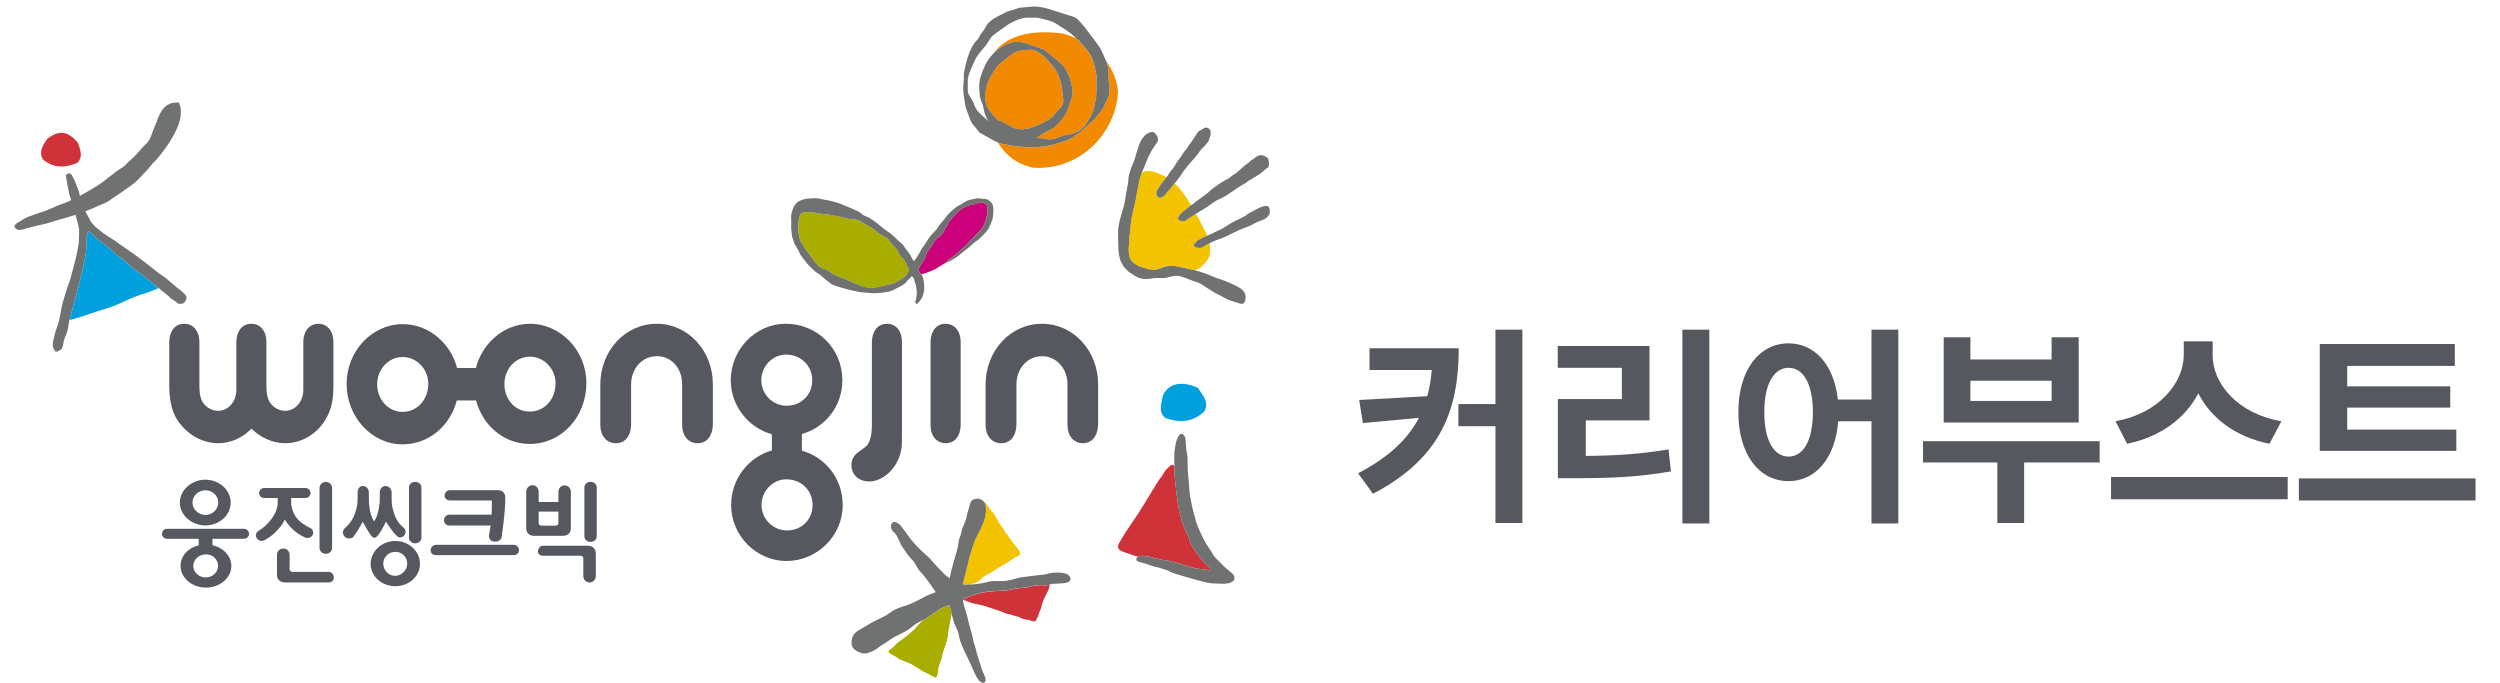
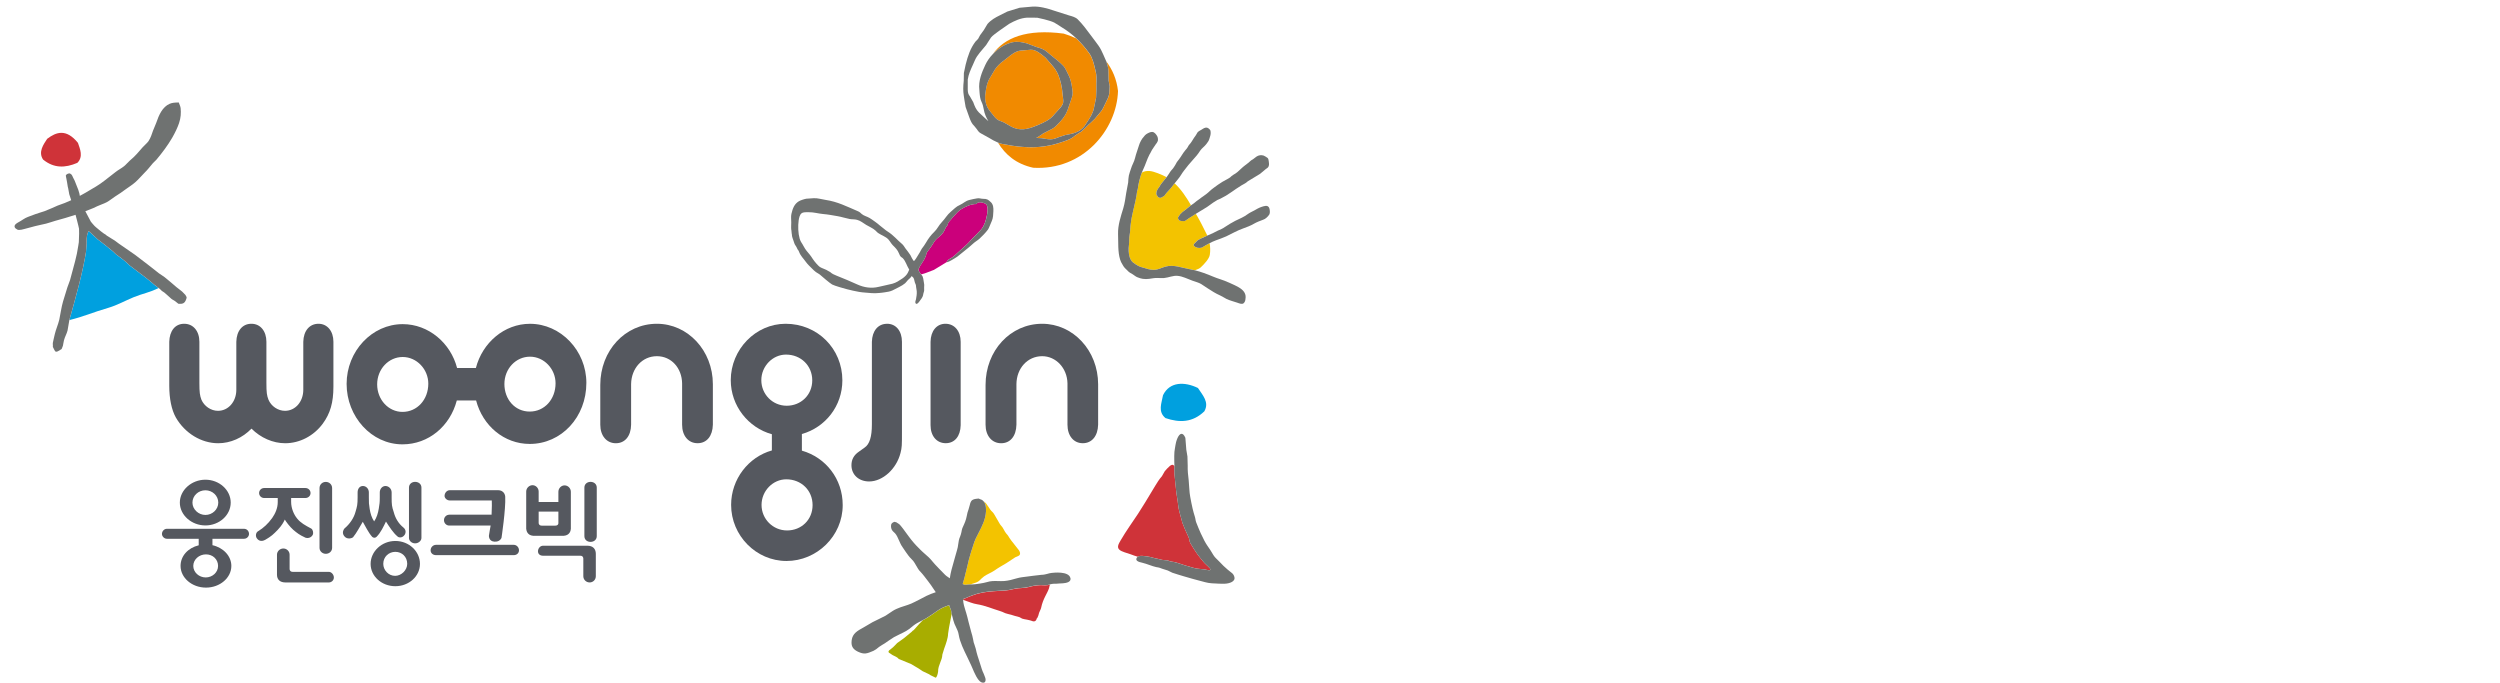
<svg xmlns="http://www.w3.org/2000/svg" width="183" height="50" viewBox="0 0 183 50" fill="none">
-   <path d="M106.781 25.495C106.77 29.841 105.6 33.488 100.502 36.142L99.414 34.647C101.656 33.466 103.051 32.153 103.864 30.588L99.766 30.967L99.491 29.28L104.479 29C104.644 28.396 104.748 27.759 104.803 27.083H100.249V25.495H106.781ZM106.754 31.198V29.577H109.467V24.133H111.44V38.284H109.467V31.198H106.754ZM125.123 24.133V38.317H123.151V24.133H125.123ZM114.026 26.924V25.325H120.745V30.774H116.081V33.373C118.245 33.356 120.075 33.241 122.14 32.895L122.311 34.505C119.992 34.917 117.894 35.005 115.306 35.005H114.037V29.214H118.723V26.924H114.026ZM130.924 25.133C132.83 25.133 134.258 26.704 134.533 29.247H136.994V24.133H138.955V38.317H136.994V30.835H134.555C134.352 33.549 132.89 35.219 130.924 35.219C128.776 35.219 127.243 33.274 127.249 30.165C127.243 27.088 128.776 25.133 130.924 25.133ZM129.149 30.165C129.144 32.28 129.869 33.422 130.924 33.422C131.989 33.422 132.698 32.28 132.704 30.165C132.698 28.072 131.989 26.924 130.924 26.924C129.869 26.924 129.144 28.072 129.149 30.165ZM153.694 32.296V33.851H148.167V38.284H146.206V33.851H140.762V32.296H153.694ZM142.278 30.928V24.688H144.234V26.314H150.178V24.688H152.161V30.928H142.278ZM144.234 29.346H150.178V27.869H144.234V29.346ZM161.966 26.001C161.961 28.077 163.795 30.291 166.998 30.835L166.125 32.483C163.658 31.994 161.829 30.604 160.917 28.791C159.988 30.593 158.154 31.989 155.704 32.483L154.852 30.835C157.994 30.275 159.84 28.055 159.851 26.001V24.984H161.966V26.001ZM154.528 36.548V34.917H167.46V36.548H154.528ZM179.803 31.445V33.005H169.805V25.182H179.693V26.786H171.815V28.28H179.358V29.835H171.815V31.445H179.803ZM168.277 36.636V35.021H181.209V36.636H168.277Z" fill="#55585F" />
  <g clip-path="url(#clip0_2019_5170)">
    <path d="M87.803 18.146L87.659 18.134C87.632 18.128 87.494 18.076 87.494 18.076L87.455 18.041C87.299 17.966 87.417 17.839 87.417 17.839L87.59 17.67C87.644 17.599 87.734 17.553 87.734 17.553C87.78 17.527 87.819 17.505 87.878 17.475C87.969 17.427 88.064 17.386 88.17 17.338C88.281 17.29 88.202 17.326 88.325 17.269C88.343 17.262 88.359 17.253 88.371 17.244C88.362 17.227 88.359 17.209 88.349 17.191C88.131 16.762 87.905 16.284 87.66 15.861C87.62 15.793 87.582 15.718 87.534 15.649L87.48 15.687L87.026 15.973L86.769 16.153L86.696 16.183H86.549C86.466 16.189 86.366 16.149 86.366 16.149C86.275 16.137 86.242 16.012 86.242 16.012L86.224 15.955L86.242 15.897L86.291 15.823L86.379 15.694L86.569 15.508C86.769 15.381 86.958 15.186 87.15 15.051C87.162 15.04 87.17 15.034 87.182 15.027C86.84 14.443 86.471 13.872 85.982 13.418C85.948 13.455 85.918 13.491 85.891 13.531C85.702 13.815 85.408 14.049 85.223 14.337L85.013 14.455C84.899 14.515 84.839 14.455 84.839 14.455C84.769 14.443 84.724 14.358 84.724 14.358L84.691 14.298C84.62 14.244 84.649 14.134 84.649 14.134L84.665 13.998L84.763 13.806C84.875 13.688 84.874 13.643 84.962 13.508L85.091 13.344C85.189 13.218 85.292 13.091 85.391 12.967C85.028 12.774 84.487 12.554 84.185 12.521C83.987 12.501 83.758 12.521 83.578 12.636C83.507 12.823 83.449 13.02 83.399 13.209C83.341 13.466 83.312 13.604 83.29 13.794C83.285 13.816 83.264 13.926 83.234 13.996C83.204 14.196 83.185 14.379 83.138 14.589C83.107 14.746 83.063 14.92 83.035 15.057C82.994 15.205 82.969 15.345 82.931 15.493C82.849 15.829 82.787 16.162 82.751 16.509C82.735 16.653 82.726 16.857 82.717 16.993C82.702 17.14 82.66 17.319 82.66 17.49C82.676 17.805 82.597 18.075 82.616 18.379C82.633 18.657 82.697 19.007 82.928 19.205C83.042 19.3 83.198 19.399 83.327 19.466C83.506 19.562 83.741 19.595 83.938 19.664C84.107 19.721 84.301 19.759 84.505 19.753C84.757 19.742 85.055 19.588 85.298 19.519C85.918 19.339 86.547 19.616 87.125 19.712C87.237 19.73 87.354 19.757 87.467 19.784C87.645 19.723 87.81 19.655 87.9 19.567C88.133 19.351 88.514 18.944 88.557 18.657C88.605 18.381 88.592 18.082 88.545 17.796C88.362 17.892 88.197 17.989 87.995 18.108C87.947 18.137 87.803 18.146 87.803 18.146Z" fill="#F3C300" />
    <path d="M92.875 11.825C92.862 11.738 92.856 11.64 92.796 11.568C92.748 11.523 92.551 11.406 92.505 11.39C92.146 11.28 91.912 11.511 91.912 11.511L91.785 11.607C91.759 11.619 91.747 11.64 91.725 11.654C91.678 11.687 91.636 11.703 91.588 11.736C91.524 11.775 91.47 11.85 91.401 11.901C91.237 12.03 91.014 12.188 90.862 12.336C90.639 12.548 90.519 12.665 90.28 12.795C90.183 12.849 90.111 12.925 90.042 12.989C89.97 13.04 89.91 13.074 89.829 13.117C89.592 13.242 89.367 13.367 89.148 13.527C88.998 13.643 88.731 13.818 88.557 13.98C88.475 14.056 88.4 14.136 88.322 14.188C88.247 14.244 88.151 14.31 88.076 14.368C87.99 14.434 87.912 14.47 87.834 14.545C87.761 14.611 87.669 14.649 87.594 14.716C87.471 14.835 87.327 14.928 87.185 15.027C87.173 15.036 87.165 15.04 87.153 15.051C86.961 15.187 86.772 15.381 86.571 15.508L86.382 15.694L86.294 15.823L86.244 15.897L86.226 15.955L86.244 16.012C86.244 16.012 86.277 16.137 86.369 16.149C86.369 16.149 86.469 16.189 86.552 16.185H86.699L86.772 16.155L87.029 15.975L87.483 15.688L87.537 15.651L88.134 15.288C88.493 15.087 88.713 14.865 89.034 14.688L89.097 14.646C89.16 14.619 89.28 14.568 89.338 14.541C89.671 14.37 89.823 14.284 90.1 14.088C90.339 13.923 90.61 13.732 90.868 13.575C91.014 13.485 91.153 13.431 91.273 13.328C91.288 13.308 91.311 13.29 91.33 13.277L92.233 12.729L92.658 12.375C92.704 12.345 92.743 12.312 92.781 12.287C92.922 12.159 92.899 12.012 92.875 11.826V11.825Z" fill="#6F7271" />
    <path d="M88.557 9.483C88.509 9.434 88.434 9.363 88.365 9.35C88.205 9.308 88.074 9.417 87.956 9.489C87.852 9.548 87.713 9.615 87.647 9.707C87.602 9.773 87.578 9.852 87.524 9.918C87.483 9.977 87.446 10.035 87.398 10.095C87.358 10.158 87.323 10.221 87.278 10.286C87.224 10.356 87.209 10.415 87.146 10.482C87.071 10.563 86.989 10.661 86.945 10.766C86.901 10.842 86.841 10.916 86.777 10.985C86.59 11.201 86.486 11.423 86.305 11.66C86.24 11.754 86.134 11.861 86.092 11.966C86.063 12.029 85.994 12.137 85.957 12.192C85.903 12.287 85.844 12.362 85.759 12.447C85.684 12.527 85.63 12.621 85.57 12.717C85.504 12.819 85.466 12.87 85.408 12.951C85.403 12.957 85.394 12.967 85.393 12.969C85.294 13.094 85.19 13.221 85.093 13.345L84.964 13.509C84.875 13.644 84.878 13.689 84.764 13.807L84.667 13.999L84.65 14.136C84.65 14.136 84.622 14.245 84.692 14.299L84.725 14.359C84.725 14.359 84.772 14.446 84.841 14.457C84.841 14.457 84.899 14.515 85.015 14.457L85.225 14.338C85.409 14.05 85.703 13.818 85.892 13.533C85.919 13.491 85.949 13.457 85.984 13.419C86.138 13.215 86.324 13.024 86.453 12.804C86.525 12.684 86.612 12.56 86.698 12.452C86.891 12.197 87.083 11.96 87.296 11.729C87.506 11.502 87.701 11.274 87.852 11.03C87.975 10.848 88.179 10.715 88.305 10.544C88.394 10.422 88.488 10.308 88.523 10.173C88.571 10.008 88.638 9.852 88.62 9.672C88.62 9.609 88.608 9.536 88.557 9.485V9.483Z" fill="#6F7271" />
    <path d="M92.907 15.222C92.863 15.118 92.775 15.06 92.652 15.069C92.545 15.076 92.44 15.117 92.347 15.144C92.253 15.175 92.152 15.219 92.056 15.27C91.972 15.306 91.909 15.363 91.825 15.4C91.65 15.49 91.47 15.574 91.318 15.685C91.042 15.891 90.74 16.011 90.427 16.162C90.166 16.293 89.915 16.452 89.67 16.612C89.595 16.663 89.51 16.72 89.412 16.764C88.943 16.963 88.899 17.025 88.64 17.13C88.532 17.178 88.464 17.203 88.374 17.245C88.362 17.256 88.347 17.263 88.328 17.271C88.205 17.328 88.283 17.29 88.173 17.34C88.067 17.388 87.972 17.428 87.881 17.476C87.822 17.506 87.782 17.529 87.737 17.554C87.737 17.554 87.647 17.601 87.593 17.671L87.42 17.841C87.42 17.841 87.302 17.968 87.458 18.043L87.497 18.078C87.497 18.078 87.635 18.13 87.662 18.136L87.806 18.148C87.806 18.148 87.95 18.139 87.998 18.109C88.2 17.991 88.365 17.892 88.548 17.797C88.68 17.728 88.818 17.664 89 17.595C89.244 17.502 89.514 17.415 89.758 17.302C90.168 17.106 90.585 16.863 91.011 16.717C91.254 16.629 91.542 16.524 91.782 16.381C91.989 16.26 92.229 16.17 92.454 16.087C92.572 16.041 92.617 16.018 92.71 15.934C92.788 15.862 92.863 15.79 92.917 15.696C92.98 15.58 92.955 15.348 92.908 15.223L92.907 15.222Z" fill="#6F7271" />
    <path d="M89.928 20.674C89.576 20.501 89.112 20.389 88.761 20.233C88.355 20.062 87.911 19.895 87.468 19.786C87.356 19.759 87.239 19.732 87.126 19.714C86.55 19.618 85.919 19.342 85.3 19.52C85.057 19.589 84.758 19.744 84.506 19.754C84.301 19.76 84.107 19.723 83.939 19.666C83.743 19.597 83.507 19.564 83.329 19.468C83.2 19.4 83.045 19.301 82.93 19.207C82.697 19.009 82.634 18.658 82.618 18.38C82.598 18.076 82.678 17.805 82.661 17.491C82.661 17.32 82.703 17.142 82.718 16.995C82.727 16.858 82.736 16.654 82.753 16.51C82.79 16.164 82.85 15.831 82.933 15.495C82.97 15.346 82.996 15.207 83.036 15.058C83.065 14.922 83.108 14.748 83.14 14.59C83.186 14.38 83.206 14.199 83.236 13.998C83.266 13.927 83.287 13.818 83.291 13.795C83.312 13.603 83.341 13.467 83.401 13.21C83.449 13.021 83.509 12.825 83.579 12.637C83.614 12.555 83.651 12.474 83.686 12.393C83.849 12.06 83.959 11.66 84.142 11.313C84.142 11.313 84.253 11.135 84.271 11.079C84.298 11.031 84.334 10.961 84.334 10.961C84.334 10.961 84.4 10.865 84.475 10.751C84.577 10.584 84.562 10.644 84.623 10.53C84.652 10.508 84.674 10.472 84.692 10.436C84.715 10.394 84.74 10.356 84.757 10.299C84.773 10.184 84.757 10.047 84.698 9.951C84.623 9.834 84.515 9.668 84.343 9.657C84.199 9.651 84.025 9.746 83.909 9.821C83.843 9.869 83.785 9.924 83.744 9.987C83.567 10.166 83.432 10.445 83.371 10.649C83.285 10.95 83.161 11.241 83.09 11.55C83.018 11.867 82.87 12.057 82.783 12.361C82.739 12.507 82.66 12.704 82.631 12.854C82.61 12.979 82.58 13.239 82.583 13.353C82.552 13.545 82.466 13.98 82.439 14.125C82.379 14.509 82.336 14.863 82.225 15.241C82.045 15.831 81.821 16.489 81.842 17.131C81.866 17.733 81.815 18.44 81.995 19.007C82.036 19.132 82.084 19.243 82.16 19.355C82.187 19.403 82.211 19.45 82.243 19.496C82.309 19.583 82.337 19.624 82.417 19.696C82.472 19.748 82.52 19.787 82.564 19.84C82.652 19.942 82.805 20.014 82.922 20.084C83.06 20.17 83.123 20.246 83.275 20.302C83.413 20.353 83.527 20.396 83.653 20.411C83.794 20.434 83.978 20.432 84.122 20.411C84.317 20.387 84.533 20.336 84.734 20.347C84.892 20.353 85.033 20.362 85.202 20.353C85.54 20.324 85.865 20.158 86.203 20.192C86.581 20.227 86.898 20.408 87.284 20.545C87.551 20.639 87.755 20.689 87.926 20.792C88.092 20.894 88.248 21.004 88.398 21.103C88.685 21.292 88.982 21.481 89.322 21.631C89.514 21.718 89.639 21.814 89.774 21.88C90.002 21.992 90.311 22.069 90.566 22.156C90.711 22.204 90.895 22.294 91.025 22.204C91.122 22.129 91.168 21.982 91.168 21.88C91.294 21.179 90.476 20.936 89.933 20.672L89.928 20.674Z" fill="#6F7271" />
    <path d="M74.159 3.087C74.495 3.021 74.81 3.087 75.156 3.175L75.883 3.449C76.194 3.536 76.401 3.598 76.62 3.787L77.032 4.126C77.31 4.346 77.595 4.568 77.844 4.835C77.946 4.954 78.016 5.087 78.082 5.228L78.183 5.434C78.435 5.87 78.495 6.568 78.495 6.575C78.544 6.895 78.498 7.028 78.403 7.306L78.277 7.669C78.193 7.934 78.111 8.181 77.968 8.426C77.776 8.75 77.466 9.057 77.253 9.261C77.11 9.393 76.921 9.486 76.736 9.573L76.349 9.776L76.2 9.884L75.885 10.079C75.868 10.086 75.853 10.089 75.841 10.095L76.251 10.118L76.461 10.152C76.636 10.184 76.813 10.215 77.002 10.193C77.193 10.169 77.367 10.097 77.53 10.032L77.98 9.885L78.534 9.773C78.967 9.641 79.248 9.452 79.437 9.155L79.563 8.963C79.783 8.627 79.996 8.312 80.076 7.915L80.235 7.138L80.256 6.577V6.055C80.26 5.783 80.272 5.524 80.205 5.245L80.17 5.105C80.079 4.702 79.968 4.24 79.737 3.911C79.432 3.49 79.11 3.124 78.78 2.809C78.475 2.668 78.163 2.554 77.859 2.46C75.141 2.1 73.518 2.767 72.672 3.964C73.097 3.517 73.635 3.183 74.157 3.09L74.159 3.087Z" fill="#F18A00" />
    <path d="M81.153 5.888L81.192 6.119L81.225 6.31C81.225 6.31 81.199 6.838 81.198 6.856C81.162 7.085 81.04 7.324 80.923 7.55L80.778 7.852C80.686 8.062 80.534 8.238 80.379 8.412L80.137 8.7L79.833 8.994L79.678 9.126L79.47 9.338L79.165 9.629L78.985 9.735L78.675 9.942C78.442 10.149 78.25 10.217 77.964 10.32L77.884 10.35C77.247 10.577 76.665 10.709 76.058 10.757C75.293 10.821 74.436 10.752 73.376 10.541C73.26 10.518 73.155 10.481 73.05 10.437C73.59 11.328 74.385 12.003 75.629 12.279C79.281 12.492 81.749 9.497 81.838 6.662C81.743 5.803 81.427 5.084 80.975 4.49C81.058 4.712 81.12 4.942 81.133 5.155L81.15 5.89L81.153 5.888Z" fill="#F18A00" />
    <path d="M75.939 9.17C76.398 8.976 76.87 8.777 77.187 8.361L77.412 8.112C77.566 7.95 77.725 7.779 77.802 7.591C77.853 7.447 77.823 7.238 77.802 7.073L77.785 6.934C77.745 6.391 77.634 5.905 77.466 5.485C77.326 5.147 77.157 4.942 76.93 4.681C76.927 4.678 76.534 4.229 76.534 4.229C76.519 4.214 76.459 4.165 76.459 4.165C76.176 3.923 75.823 3.625 75.441 3.641L74.673 3.706C74.33 3.757 74.031 3.995 73.739 4.229L73.478 4.433C73.208 4.621 72.957 4.879 72.824 5.09L72.491 5.653C72.237 6.026 72.167 6.505 72.119 6.928C72.075 7.375 72.188 7.799 72.434 8.099L72.579 8.283C72.711 8.462 72.869 8.669 73.05 8.786L73.481 8.963L74.022 9.272C74.629 9.599 75.212 9.477 75.882 9.191L75.936 9.17H75.939Z" fill="#F18A00" />
    <path d="M74.633 0.568L73.739 0.844L73.169 1.131C72.872 1.276 72.538 1.459 72.283 1.756L72.011 2.209C72.011 2.209 71.761 2.554 71.74 2.58L71.596 2.847L71.408 3.04C71.036 3.53 70.852 4.069 70.685 4.735L70.556 5.344L70.546 5.909C70.498 6.347 70.498 6.68 70.546 6.983L70.592 7.297L70.684 7.834L70.964 8.619C71.059 8.865 71.128 9.045 71.323 9.231L71.509 9.461C71.593 9.59 71.678 9.707 71.816 9.77L72.391 10.088C72.602 10.217 72.821 10.343 73.049 10.436C73.154 10.479 73.259 10.517 73.374 10.539C74.435 10.751 75.291 10.818 76.056 10.755C76.662 10.707 77.244 10.575 77.883 10.349L77.963 10.319C78.249 10.215 78.441 10.148 78.673 9.941L78.984 9.734L79.164 9.627L79.468 9.336L79.677 9.125L79.831 8.993L80.136 8.699L80.377 8.411C80.532 8.237 80.685 8.061 80.776 7.85L80.922 7.549C81.037 7.322 81.16 7.084 81.196 6.854C81.196 6.836 81.226 6.311 81.226 6.311L81.19 6.118L81.151 5.887L81.135 5.152C81.121 4.939 81.06 4.711 80.977 4.487C80.878 4.229 80.602 3.658 80.602 3.658C80.491 3.437 80.332 3.229 80.184 3.033L79.834 2.566C79.542 2.17 79.234 1.755 78.888 1.414C78.73 1.258 78.478 1.191 78.252 1.129L77.139 0.774C76.686 0.619 76.101 0.45 75.57 0.484L74.633 0.567V0.568ZM74.025 9.272L73.484 8.963L73.053 8.786C72.874 8.667 72.715 8.46 72.583 8.283L72.437 8.099C72.191 7.799 72.079 7.375 72.122 6.928C72.17 6.505 72.241 6.026 72.494 5.653L72.827 5.09C72.96 4.879 73.211 4.621 73.481 4.433L73.742 4.229C74.034 3.994 74.333 3.757 74.676 3.706L75.444 3.641C75.825 3.626 76.178 3.925 76.463 4.165C76.463 4.165 76.523 4.214 76.538 4.229C76.538 4.229 76.931 4.678 76.934 4.681C77.16 4.942 77.33 5.147 77.469 5.485C77.637 5.905 77.748 6.392 77.788 6.934L77.805 7.073C77.826 7.24 77.856 7.448 77.805 7.591C77.728 7.781 77.57 7.951 77.415 8.112L77.19 8.361C76.874 8.777 76.4 8.976 75.942 9.17L75.888 9.191C75.218 9.477 74.636 9.599 74.028 9.272H74.025ZM80.257 6.055V6.577L80.236 7.138L80.077 7.915C79.996 8.312 79.785 8.627 79.564 8.963L79.438 9.155C79.249 9.452 78.969 9.641 78.535 9.773L77.982 9.885L77.532 10.032C77.369 10.097 77.195 10.169 77.004 10.193C76.815 10.215 76.637 10.184 76.463 10.152L76.253 10.118L75.843 10.095C75.855 10.089 75.869 10.086 75.887 10.079L76.202 9.884L76.35 9.776L76.737 9.573C76.923 9.486 77.112 9.395 77.255 9.261C77.466 9.057 77.778 8.75 77.97 8.426C78.114 8.183 78.195 7.934 78.279 7.669L78.405 7.306C78.499 7.03 78.547 6.896 78.496 6.575C78.496 6.568 78.436 5.869 78.184 5.434L78.084 5.228C78.018 5.086 77.948 4.952 77.846 4.835C77.597 4.568 77.312 4.346 77.034 4.126L76.622 3.787C76.403 3.599 76.194 3.538 75.885 3.449L75.158 3.175C74.811 3.086 74.495 3.021 74.16 3.086C73.638 3.181 73.1 3.514 72.675 3.961C72.446 4.199 72.254 4.471 72.122 4.757C71.87 5.294 71.605 5.926 71.689 6.583L71.702 6.766C71.725 7.018 71.743 7.255 71.86 7.483C71.939 7.642 71.978 7.832 72.01 7.997C72.059 8.31 72.188 8.601 72.349 8.87L72.089 8.636L71.653 8.229C71.441 8.011 71.354 7.792 71.239 7.475L70.991 7.042L70.925 6.947C70.837 6.811 70.837 6.599 70.84 6.412V5.821C70.895 5.438 71.057 5.09 71.213 4.75L71.345 4.448C71.449 4.201 71.575 4.037 71.72 3.853L72.185 3.298L72.346 3.045L72.544 2.742C72.666 2.599 72.853 2.467 73.028 2.337L73.235 2.187L73.878 1.741C74.285 1.518 74.696 1.32 75.198 1.291L75.927 1.297C75.965 1.302 76.827 1.48 77.172 1.653L77.505 1.858L77.715 1.995C78.093 2.221 78.445 2.49 78.784 2.803C79.116 3.118 79.438 3.484 79.741 3.905C79.972 4.234 80.083 4.696 80.175 5.099L80.209 5.239C80.278 5.519 80.265 5.779 80.26 6.049L80.257 6.055Z" fill="#6F7271" />
    <path d="M64.933 23.701C64.27 23.701 63.843 24.222 63.822 25.022V31.075C63.822 31.965 63.654 32.52 63.289 32.763L62.862 33.069C62.503 33.315 62.326 33.639 62.326 34.054C62.326 34.748 62.862 35.243 63.621 35.243C64.615 35.243 65.625 34.321 65.917 33.157C66.023 32.748 66.023 32.602 66.023 31.608V25.02C66.023 24.236 65.593 23.699 64.932 23.699L64.933 23.701Z" fill="#55585F" />
    <path d="M69.208 23.7C68.563 23.7 68.129 24.222 68.116 25.022V31.123C68.116 31.911 68.563 32.442 69.227 32.442C69.892 32.442 70.304 31.924 70.321 31.123V25.022C70.321 24.237 69.871 23.7 69.208 23.7Z" fill="#55585F" />
    <path d="M48.083 23.7C45.762 23.7 43.941 25.661 43.941 28.18V31.089C43.941 31.897 44.403 32.445 45.08 32.445C45.756 32.445 46.184 31.912 46.197 31.089V28.111C46.217 26.954 47.015 26.073 48.083 26.073C49.15 26.073 49.911 26.949 49.93 28.056V31.087C49.93 31.896 50.383 32.443 51.063 32.443C51.742 32.443 52.162 31.911 52.182 31.087V28.123C52.182 25.661 50.35 23.7 48.083 23.7Z" fill="#55585F" />
    <path d="M76.287 23.7C73.965 23.7 72.143 25.661 72.143 28.18V31.089C72.143 31.897 72.605 32.445 73.284 32.445C73.964 32.445 74.384 31.912 74.403 31.089V28.111C74.417 26.954 75.218 26.073 76.287 26.073C77.299 26.073 78.117 26.949 78.139 28.056V31.087C78.139 31.896 78.586 32.443 79.26 32.443C79.933 32.443 80.361 31.911 80.383 31.087V28.123C80.377 25.661 78.556 23.7 76.285 23.7H76.287Z" fill="#55585F" />
    <path d="M23.314 23.7C22.651 23.7 22.219 24.222 22.201 25.019V28.535C22.201 29.394 21.625 30.072 20.863 30.072C20.346 30.072 19.849 29.734 19.65 29.253C19.533 28.945 19.501 28.735 19.501 28.024V25.019C19.501 24.237 19.057 23.7 18.409 23.7H18.394C17.746 23.7 17.316 24.222 17.299 25.019V28.535C17.299 29.394 16.72 30.072 15.957 30.072C15.44 30.072 14.948 29.734 14.741 29.253C14.63 28.945 14.595 28.735 14.595 28.024V25.019C14.595 24.237 14.148 23.7 13.482 23.7C12.816 23.7 12.413 24.222 12.39 25.019V28.233C12.39 29.181 12.557 29.997 12.869 30.555C13.533 31.716 14.741 32.445 15.972 32.445C16.876 32.445 17.76 32.05 18.408 31.375C19.084 32.05 19.978 32.445 20.877 32.445C21.934 32.445 22.964 31.911 23.626 31.014C24.176 30.265 24.406 29.464 24.406 28.305V25.019C24.406 24.237 23.959 23.7 23.314 23.7Z" fill="#55585F" />
    <path d="M34.851 29.314C35.335 31.167 36.904 32.496 38.776 32.496C41.092 32.496 42.922 30.538 42.922 28.026C42.922 25.667 41.047 23.702 38.795 23.702C36.909 23.702 35.31 25.091 34.834 26.939H33.459C32.984 25.103 31.367 23.727 29.477 23.727C27.227 23.727 25.372 25.706 25.372 28.101C25.372 30.496 27.187 32.526 29.463 32.526C31.376 32.526 32.948 31.189 33.438 29.314H34.849H34.851ZM38.795 26.109C39.821 26.109 40.667 27.005 40.667 28.056C40.667 29.232 39.856 30.127 38.775 30.127C37.693 30.127 36.922 29.233 36.922 28.11C36.922 26.987 37.765 26.109 38.794 26.109H38.795ZM29.463 30.151C28.438 30.151 27.608 29.257 27.608 28.136C27.608 27.014 28.451 26.132 29.477 26.132C30.503 26.132 31.352 27.027 31.352 28.084C31.352 29.257 30.537 30.151 29.462 30.151H29.463Z" fill="#55585F" />
    <path d="M58.698 32.99V31.771C60.422 31.279 61.661 29.718 61.661 27.84C61.661 25.526 59.841 23.7 57.506 23.7C55.316 23.7 53.492 25.574 53.492 27.831C53.492 29.709 54.779 31.311 56.501 31.785V32.972C54.796 33.45 53.518 35.066 53.518 36.958C53.518 39.21 55.351 41.064 57.572 41.064C59.793 41.064 61.686 39.243 61.686 36.971C61.686 35.056 60.446 33.487 58.698 32.987V32.99ZM55.729 27.831C55.729 26.802 56.56 25.956 57.536 25.956C58.628 25.956 59.457 26.768 59.457 27.84C59.457 28.912 58.629 29.7 57.586 29.7C56.542 29.7 55.729 28.851 55.729 27.831ZM57.614 38.829C56.576 38.829 55.745 37.988 55.745 36.961C55.745 35.933 56.576 35.086 57.557 35.086C58.652 35.086 59.481 35.894 59.481 36.974C59.481 38.054 58.653 38.829 57.615 38.829H57.614Z" fill="#55585F" />
    <path d="M11.038 20.624C10.805 20.44 10.648 20.309 10.648 20.309C10.246 19.991 9.896 19.756 9.497 19.438C9.431 19.381 9.302 19.241 9.238 19.189C9.119 19.093 8.998 18.997 8.879 18.904C8.764 18.808 8.639 18.737 8.522 18.644C8.437 18.575 8.353 18.481 8.276 18.41C8.09 18.26 7.906 18.113 7.735 17.971C7.537 17.808 7.351 17.681 7.165 17.533C6.976 17.369 6.794 17.182 6.623 17.031L6.48 16.911L6.42 17.07C6.337 17.303 6.337 17.569 6.342 17.827L6.298 18.428C6.067 19.892 5.568 21.692 5.077 23.429C6.172 23.165 6.748 22.875 7.933 22.532C8.609 22.331 9.134 22.021 9.779 21.757C10.477 21.473 10.946 21.419 11.607 21.082C11.502 20.998 11.402 20.93 11.303 20.851C11.213 20.779 11.116 20.686 11.038 20.624Z" fill="#00A0DF" />
    <path d="M5.659 11.922C6.118 11.477 5.851 10.889 5.706 10.458C4.846 9.399 4.117 9.66 3.453 10.161C3.189 10.568 2.779 11.121 3.154 11.679C3.945 12.327 4.771 12.302 5.661 11.921L5.659 11.922Z" fill="#CF3339" />
    <path d="M5.61 16.024C5.71 16.368 5.773 16.716 5.785 16.743C5.791 16.981 5.796 17.22 5.779 17.455C5.776 17.554 5.779 17.626 5.77 17.728C5.76 17.808 5.739 17.923 5.727 18.004C5.676 18.379 5.593 18.751 5.497 19.126C5.442 19.351 5.377 19.583 5.313 19.811C5.23 20.099 5.184 20.305 5.127 20.501C5.074 20.668 4.987 20.866 4.93 21.04C4.83 21.373 4.722 21.715 4.615 22.066C4.491 22.491 4.435 22.952 4.339 23.401C4.257 23.753 4.08 24.144 4.009 24.468C3.966 24.701 3.895 24.908 3.868 25.095C3.853 25.206 3.885 25.298 3.868 25.398C3.891 25.406 3.997 25.715 4.08 25.74C4.21 25.788 4.485 25.547 4.509 25.551C4.516 25.506 4.569 25.443 4.606 25.308C4.635 25.206 4.644 25.038 4.683 24.909C4.75 24.648 4.876 24.456 4.944 24.198L5.077 23.426C5.568 21.689 6.067 19.891 6.298 18.425L6.342 17.824C6.336 17.566 6.336 17.301 6.42 17.067L6.48 16.908L6.624 17.028C6.796 17.179 6.976 17.367 7.165 17.53C7.351 17.68 7.537 17.805 7.735 17.968C7.907 18.11 8.09 18.258 8.276 18.407C8.354 18.478 8.437 18.572 8.522 18.641C8.639 18.733 8.764 18.805 8.879 18.901C8.998 18.994 9.119 19.09 9.238 19.186C9.302 19.238 9.431 19.379 9.497 19.435C9.896 19.753 10.246 19.988 10.648 20.306C10.648 20.306 10.805 20.437 11.038 20.621C11.116 20.683 11.213 20.776 11.303 20.848C11.402 20.927 11.503 20.993 11.608 21.079C11.632 21.101 11.657 21.119 11.69 21.143C11.747 21.185 11.797 21.251 11.851 21.298C11.914 21.346 11.986 21.377 12.046 21.428C12.221 21.566 12.398 21.754 12.546 21.874C12.646 21.956 12.728 21.974 12.806 22.036C12.951 22.153 13.047 22.225 13.055 22.235C13.086 22.243 13.209 22.243 13.293 22.235C13.404 22.219 13.469 22.163 13.469 22.163C13.55 22.118 13.635 21.923 13.662 21.793C13.673 21.724 13.572 21.617 13.584 21.604C13.497 21.521 13.43 21.428 13.326 21.338C13.218 21.238 13.04 21.127 12.918 21.019C12.643 20.786 12.362 20.534 12.044 20.284C11.927 20.192 11.755 20.098 11.632 20.005C11.339 19.781 11.081 19.558 10.778 19.334C10.472 19.106 10.172 18.868 9.886 18.653C9.454 18.346 9.055 18.087 8.71 17.84C8.596 17.759 8.503 17.678 8.398 17.608C8.219 17.489 8.017 17.383 7.843 17.265C7.793 17.236 7.769 17.203 7.728 17.17C7.69 17.148 7.636 17.122 7.602 17.095C7.438 16.981 7.29 16.858 7.123 16.716C7.057 16.659 6.991 16.612 6.925 16.543C6.837 16.453 6.742 16.336 6.652 16.228L6.445 15.838L6.247 15.462C6.351 15.421 6.457 15.376 6.568 15.337C6.748 15.271 6.895 15.205 7.122 15.094C7.339 14.991 7.603 14.913 7.817 14.799C8.029 14.683 8.197 14.533 8.41 14.395C8.683 14.224 8.96 14.037 9.236 13.83C9.431 13.683 9.649 13.563 9.913 13.331C10.124 13.145 10.367 12.864 10.58 12.646C10.819 12.413 10.973 12.2 11.197 11.939C11.26 11.864 11.38 11.774 11.444 11.696C11.879 11.18 12.287 10.631 12.604 10.085C12.813 9.72 12.988 9.36 13.106 9.014C13.238 8.621 13.257 8.268 13.223 7.918C13.211 7.789 13.126 7.618 13.085 7.501C12.799 7.504 12.61 7.517 12.418 7.598C11.885 7.831 11.63 8.424 11.437 8.99C11.38 9.168 11.27 9.365 11.207 9.549C11.11 9.827 11.033 10.086 10.868 10.335C10.765 10.481 10.571 10.634 10.444 10.779C10.154 11.118 9.884 11.441 9.5 11.759C9.352 11.886 9.233 12.047 9.079 12.168C8.888 12.323 8.657 12.435 8.468 12.586C8.17 12.813 7.883 13.037 7.621 13.245C7.224 13.558 6.814 13.777 6.49 13.971C6.267 14.106 6.06 14.223 5.842 14.338C5.829 14.263 5.811 14.166 5.814 14.173C5.797 14.067 5.691 13.765 5.577 13.507C5.53 13.399 5.496 13.284 5.452 13.195C5.389 13.063 5.32 12.96 5.298 12.885C5.218 12.696 5.07 12.691 5.07 12.691C5.07 12.691 4.972 12.705 4.891 12.755C4.86 12.775 4.845 12.816 4.819 12.837C4.816 12.876 4.839 12.981 4.86 13.08C4.879 13.178 4.891 13.266 4.909 13.344C4.939 13.458 4.941 13.63 4.99 13.779L5.07 14.22C5.07 14.22 5.194 14.616 5.212 14.655C5.067 14.721 4.911 14.788 4.743 14.857C4.611 14.913 4.365 14.988 4.218 15.049C3.988 15.147 3.667 15.304 3.258 15.459C3.06 15.531 2.808 15.591 2.598 15.672C2.345 15.775 2.091 15.846 1.869 15.957C1.746 16.015 1.634 16.108 1.53 16.165C1.374 16.258 1.209 16.339 1.131 16.423C1.008 16.564 1.061 16.705 1.275 16.81C1.413 16.878 1.776 16.764 1.776 16.764C2.043 16.692 2.309 16.623 2.57 16.552C2.839 16.482 3.114 16.435 3.375 16.369C3.604 16.309 3.822 16.228 4.042 16.165C4.555 16.027 5.046 15.882 5.53 15.723L5.61 16.03V16.024Z" fill="#6F7271" />
    <path d="M76.341 42.84L76.134 42.837C75.805 42.847 75.499 42.916 75.278 42.978C75.101 43.026 74.921 43.035 74.742 43.05C74.616 43.059 74.484 43.065 74.352 43.089L74.082 43.143C73.938 43.178 73.793 43.211 73.626 43.224L73.154 43.254C72.618 43.284 72.065 43.317 71.54 43.467C71.222 43.558 70.907 43.69 70.606 43.818C70.606 43.818 70.546 43.84 70.499 43.86V43.902C70.54 43.926 70.582 43.938 70.616 43.95C70.9 44.046 71.223 44.185 71.519 44.23C72.119 44.326 72.618 44.553 73.182 44.722C73.521 44.827 73.458 44.865 73.796 44.946C74.193 45.036 74.108 45.048 74.498 45.138C74.744 45.189 74.718 45.285 74.972 45.322C75.117 45.348 75.249 45.37 75.397 45.409C75.469 45.421 75.549 45.466 75.605 45.477C75.816 45.529 75.871 45.336 75.871 45.336C75.862 45.298 75.919 45.246 75.941 45.213C75.98 45.138 76.041 44.977 76.061 44.857C76.095 44.748 76.192 44.598 76.212 44.487C76.35 43.812 76.662 43.446 76.788 43.057C76.794 43.041 76.831 42.836 76.857 42.792C76.837 42.795 76.708 42.831 76.708 42.831C76.59 42.856 76.462 42.85 76.338 42.842L76.341 42.84Z" fill="#CF3339" />
    <path d="M69.622 44.701C69.575 44.575 69.511 44.406 69.476 44.307C69.205 44.398 68.941 44.491 68.68 44.673L68.576 44.743C68.309 44.929 68.06 45.112 67.774 45.282L67.55 45.4C67.538 45.408 67.315 45.642 67.315 45.642L66.94 46.062C66.83 46.195 66.848 46.108 66.743 46.242L66.172 46.713L65.672 47.071C65.672 47.071 65.53 47.231 65.371 47.379C65.248 47.492 65.095 47.599 65.095 47.599C65.052 47.641 65.038 47.672 65.038 47.701C65.038 47.737 65.058 47.763 65.07 47.775L65.341 47.955C65.478 48.029 65.689 48.098 65.793 48.239L66.673 48.598L67.238 48.931C67.238 48.931 67.559 49.144 67.54 49.133L68.002 49.351L68.116 49.426C68.116 49.426 68.377 49.553 68.413 49.571C68.449 49.598 68.48 49.607 68.5 49.601C68.582 49.565 68.651 49.315 68.668 49.163C68.663 48.914 68.747 48.709 68.822 48.508C68.896 48.328 68.972 48.139 68.981 47.913L69.116 47.474C69.238 47.143 69.4 46.69 69.4 46.39L69.466 45.955C69.466 45.955 69.61 45.181 69.661 44.938C69.655 44.905 69.649 44.875 69.644 44.842C69.638 44.788 69.629 44.745 69.623 44.697L69.622 44.701Z" fill="#A8AD00" />
    <path d="M72.173 37.436C72.138 38.035 71.889 38.505 71.654 38.964C71.496 39.257 71.336 39.567 71.24 39.914L71.093 40.365L70.93 40.926L70.873 41.16L70.812 41.423L70.728 41.762L70.673 41.982L70.61 42.242L70.51 42.606C70.501 42.657 70.484 42.709 70.468 42.758C70.489 42.764 70.558 42.777 70.641 42.813L70.689 42.807C70.812 42.788 70.934 42.786 71.054 42.782C71.136 42.744 71.218 42.714 71.33 42.681C71.729 42.566 71.691 42.446 72.032 42.192C72.215 42.056 72.62 41.888 72.797 41.76C73.029 41.591 73.422 41.366 73.656 41.229L74.316 40.794C74.364 40.772 74.465 40.728 74.567 40.682C74.567 40.682 74.778 40.589 74.594 40.29C74.402 40.037 74.132 39.714 74.034 39.578C73.755 39.201 73.868 39.284 73.658 39.054C73.53 38.913 73.427 38.613 73.286 38.484C73.158 38.37 72.786 37.59 72.651 37.481C72.401 37.274 72.285 36.883 72.027 36.712L72.02 36.715C72.138 36.869 72.174 37.079 72.174 37.282C72.174 37.336 72.174 37.386 72.174 37.438L72.173 37.436Z" fill="#F3C300" />
    <path d="M78.354 42.315C78.235 41.79 77.112 41.922 76.983 41.937C76.869 41.952 76.768 41.972 76.669 42.005C76.395 42.084 76.23 42.077 76.23 42.077C76.032 42.096 75.823 42.117 75.626 42.147L75.177 42.206C74.918 42.239 74.672 42.26 74.417 42.336C74.133 42.42 73.835 42.503 73.526 42.53C73.347 42.542 73.193 42.537 73.041 42.533C72.774 42.527 72.525 42.519 72.237 42.612C72.075 42.663 71.912 42.684 71.742 42.714L71.516 42.747C71.372 42.777 71.063 42.782 71.063 42.782C70.935 42.785 70.814 42.786 70.691 42.807L70.643 42.813C70.561 42.779 70.492 42.764 70.469 42.758C70.484 42.71 70.502 42.657 70.511 42.606L70.612 42.242L70.674 41.982L70.73 41.762L70.814 41.423L70.874 41.16L70.931 40.926L71.094 40.365L71.241 39.914C71.337 39.569 71.498 39.258 71.655 38.964C71.891 38.505 72.14 38.035 72.174 37.436C72.174 37.387 72.174 37.336 72.174 37.28C72.174 37.078 72.138 36.868 72.015 36.718C71.955 36.637 71.877 36.575 71.754 36.545L71.636 36.493L71.523 36.505C71.378 36.523 71.196 36.538 71.093 36.686C71.03 36.784 71.004 36.893 70.98 36.998L70.895 37.295L70.82 37.523L70.767 37.772C70.709 38.093 70.571 38.377 70.571 38.377C70.532 38.467 70.483 38.558 70.442 38.667C70.41 38.76 70.394 38.853 70.379 38.939C70.352 39.05 70.332 39.155 70.284 39.266C70.189 39.468 70.168 39.659 70.141 39.84C70.121 39.983 70.106 40.121 70.055 40.266L69.91 40.776L69.814 41.12C69.709 41.471 69.578 41.933 69.526 42.332C69.347 42.221 69.209 42.116 69.113 42.008C69.113 42.008 68.402 41.295 68.239 41.078C68.075 40.866 67.886 40.703 67.697 40.541C67.588 40.44 67.474 40.347 67.37 40.238C67.19 40.059 66.964 39.836 66.716 39.524C66.716 39.524 66.37 39.077 66.257 38.91C66.16 38.774 66.062 38.642 65.936 38.489C65.845 38.372 65.793 38.345 65.722 38.303L65.605 38.228L65.463 38.197C65.463 38.197 65.312 38.26 65.272 38.321C65.227 38.387 65.221 38.462 65.221 38.522C65.221 38.575 65.224 38.62 65.234 38.647C65.269 38.805 65.356 38.886 65.434 38.958L65.522 39.042C65.644 39.182 65.724 39.366 65.806 39.558C65.881 39.726 65.956 39.903 66.064 40.049C66.064 40.049 66.521 40.749 66.661 40.859L66.853 41.066C66.925 41.156 66.988 41.271 67.057 41.39C67.154 41.567 67.256 41.744 67.397 41.874C67.469 41.943 67.576 42.083 67.666 42.194C67.666 42.194 68.174 42.84 68.309 43.069C68.381 43.184 68.444 43.27 68.498 43.349C68.281 43.422 68.048 43.506 67.82 43.617C67.82 43.617 66.938 44.085 66.706 44.181C66.542 44.253 66.365 44.307 66.199 44.361C66.01 44.422 65.809 44.484 65.633 44.568C65.433 44.653 65.272 44.769 65.112 44.877L64.822 45.07C64.656 45.165 64.006 45.469 63.867 45.544L63.228 45.919C62.755 46.179 62.413 46.366 62.343 46.86C62.337 46.924 62.331 46.983 62.331 47.038C62.331 47.353 62.478 47.547 62.799 47.703C63.267 47.923 63.453 47.848 63.937 47.641L64.132 47.526C64.276 47.397 64.422 47.301 64.578 47.205L64.764 47.094C64.764 47.094 65.309 46.713 65.445 46.636L65.851 46.432C66.014 46.354 66.179 46.275 66.335 46.186C66.527 46.074 66.625 45.991 66.749 45.886L66.863 45.793C67.036 45.655 67.225 45.556 67.429 45.454L67.552 45.39L67.775 45.271C68.062 45.102 68.311 44.917 68.578 44.733L68.681 44.662C68.942 44.481 69.208 44.388 69.478 44.296C69.512 44.395 69.577 44.565 69.623 44.691C69.631 44.739 69.64 44.782 69.644 44.836C69.65 44.871 69.656 44.899 69.661 44.932C69.679 45.027 69.704 45.111 69.73 45.196L69.781 45.4C69.829 45.591 69.901 45.75 69.978 45.903C70.062 46.08 70.145 46.246 70.177 46.459C70.265 47.008 70.547 47.566 70.809 48.108C71.052 48.602 71.174 48.895 71.174 48.895C71.312 49.22 71.558 49.826 71.838 49.946C71.979 49.999 72.05 49.967 72.09 49.931C72.128 49.889 72.147 49.835 72.147 49.765C72.147 49.694 72.128 49.619 72.099 49.555L72.012 49.327C71.958 49.211 71.907 49.106 71.87 48.983L71.718 48.502C71.607 48.161 71.495 47.84 71.427 47.494C71.403 47.4 71.369 47.298 71.334 47.197C71.289 47.076 71.246 46.95 71.238 46.833C71.202 46.627 71.147 46.435 71.091 46.252L70.891 45.499C70.84 45.283 70.787 45.063 70.718 44.838L70.686 44.74C70.598 44.463 70.507 44.176 70.501 43.9V43.849C70.547 43.831 70.607 43.807 70.607 43.807C70.909 43.68 71.223 43.55 71.541 43.456C72.066 43.306 72.621 43.273 73.155 43.243L73.628 43.214C73.794 43.2 73.94 43.167 74.084 43.133L74.354 43.078C74.486 43.054 74.618 43.047 74.744 43.039C74.922 43.025 75.102 43.014 75.279 42.968C75.501 42.906 75.807 42.837 76.135 42.827L76.342 42.83C76.465 42.839 76.593 42.844 76.71 42.819C76.71 42.819 76.995 42.732 77.109 42.732C77.253 42.732 77.376 42.732 77.515 42.713L77.635 42.707C77.851 42.699 78.196 42.678 78.318 42.516C78.361 42.461 78.375 42.384 78.355 42.306L78.354 42.315Z" fill="#6F7271" />
    <path d="M83.921 40.721C84.22 40.757 84.412 40.845 84.722 40.898C84.875 40.922 85.028 40.995 85.186 40.995C85.308 40.995 85.508 41.021 85.61 41.07H85.619C85.628 41.081 85.637 41.085 85.641 41.091C85.748 41.108 85.845 41.118 85.95 41.139C86.213 41.195 86.502 41.313 86.766 41.393C86.961 41.448 87.099 41.481 87.285 41.544C87.626 41.652 87.833 41.634 88.158 41.676C88.257 41.691 88.382 41.736 88.472 41.739C88.472 41.739 88.686 41.777 88.563 41.597C88.352 41.367 88.211 41.288 88.023 41.04C87.911 40.892 87.752 40.724 87.65 40.568C87.435 40.251 87.32 40.082 87.128 39.744C87.017 39.54 87.099 39.5 86.991 39.293C86.861 39.02 86.654 38.559 86.552 38.272C86.469 38.008 86.406 37.685 86.337 37.483C86.24 37.169 86.225 36.695 86.157 36.379C86.106 36.151 86.037 35.302 85.982 34.825C85.953 34.588 85.971 34.364 85.97 34.136C85.961 34.121 85.953 34.114 85.946 34.1C85.91 34.061 85.856 33.95 85.643 34.1C85.565 34.162 85.293 34.439 85.265 34.487C85.249 34.516 85.064 34.828 85.05 34.862C84.85 35.081 84.675 35.374 84.554 35.573C84.016 36.482 83.573 37.192 83.305 37.607C82.852 38.288 82.441 38.853 82.03 39.557C81.877 39.818 81.736 40.059 81.943 40.242C82.109 40.392 82.496 40.478 82.754 40.571C82.933 40.643 83.108 40.698 83.285 40.754C83.309 40.734 83.332 40.719 83.36 40.709C83.521 40.671 83.77 40.698 83.926 40.719L83.921 40.721Z" fill="#CF3339" />
    <path d="M88.157 30.109C88.539 29.442 88.032 28.93 87.69 28.401C86.712 27.927 85.618 27.927 85.133 28.929C85.028 29.524 84.74 30.13 85.313 30.604C86.36 30.961 87.308 30.925 88.155 30.111L88.157 30.109Z" fill="#00A0DF" />
    <path d="M90.344 42.189C90.296 42.051 90.227 41.975 90.099 41.885C90.036 41.841 89.876 41.708 89.859 41.691C89.654 41.522 89.459 41.327 89.27 41.124C89.15 40.988 89.015 40.89 88.899 40.743C88.785 40.596 88.692 40.404 88.586 40.248C88.41 39.984 88.311 39.863 88.16 39.579C88.094 39.452 87.95 39.158 87.89 39.027C87.773 38.778 87.666 38.49 87.563 38.239C87.509 38.106 87.509 37.95 87.462 37.817C87.383 37.602 87.374 37.493 87.296 37.217C87.242 37.028 87.164 36.553 87.123 36.359C87.059 36.076 87.041 35.386 87.012 35.156C86.963 34.787 86.931 34.43 86.94 34.088L86.921 33.416L86.838 32.92L86.769 32.049C86.58 31.6 86.351 31.713 86.193 32.065C86.156 32.151 86.121 32.248 86.09 32.359C86.07 32.431 86.058 32.509 86.042 32.594C86.007 32.772 85.991 32.932 85.968 33.076C85.938 33.409 85.968 34.123 85.968 34.138C85.968 34.366 85.952 34.589 85.98 34.826C86.034 35.303 86.103 36.152 86.156 36.38C86.225 36.697 86.238 37.171 86.336 37.484C86.405 37.685 86.468 38.009 86.55 38.273C86.654 38.561 86.859 39.021 86.99 39.294C87.098 39.501 87.014 39.542 87.126 39.746C87.318 40.083 87.434 40.253 87.648 40.569C87.752 40.725 87.911 40.893 88.022 41.042C88.209 41.289 88.352 41.367 88.562 41.598C88.685 41.778 88.47 41.741 88.47 41.741C88.38 41.738 88.256 41.693 88.157 41.678C87.831 41.636 87.624 41.652 87.284 41.546C87.098 41.483 86.96 41.45 86.765 41.394C86.501 41.315 86.211 41.198 85.949 41.141C85.844 41.12 85.746 41.109 85.64 41.093C85.635 41.087 85.626 41.082 85.618 41.072H85.609C85.507 41.022 85.307 40.997 85.184 40.997C85.028 40.997 84.874 40.922 84.721 40.899C84.41 40.847 84.218 40.758 83.92 40.722C83.765 40.703 83.515 40.674 83.354 40.712C83.326 40.722 83.305 40.737 83.279 40.757C83.182 40.827 83.129 40.962 83.242 41.057C83.342 41.136 83.483 41.159 83.611 41.192C83.798 41.237 83.962 41.295 84.14 41.358C84.31 41.414 84.47 41.48 84.64 41.513C84.757 41.537 84.791 41.529 84.891 41.564C84.948 41.583 85.011 41.612 85.072 41.631C85.084 41.636 85.347 41.711 85.477 41.759C85.568 41.792 85.719 41.889 85.815 41.924C86.088 42.012 86.369 42.104 86.667 42.189C86.885 42.249 87.114 42.314 87.335 42.381C87.359 42.389 87.668 42.47 87.794 42.504C87.936 42.541 88.067 42.576 88.212 42.615C88.377 42.654 88.53 42.691 88.7 42.697C89.018 42.709 89.348 42.742 89.672 42.727C89.984 42.714 90.492 42.57 90.342 42.189H90.344Z" fill="#6F7271" />
    <path d="M69.46 18.982C69.617 18.889 69.73 18.838 69.869 18.712C70.142 18.456 70.448 18.186 70.727 17.932C70.915 17.767 71.044 17.596 71.212 17.425C71.416 17.214 71.65 17.002 71.842 16.771C72.059 16.509 72.169 16.128 72.235 15.795C72.283 15.574 72.344 15.183 72.212 14.983C72.109 14.832 71.542 14.701 71.486 14.934C71.09 14.926 70.66 15.118 70.336 15.327C70.132 15.462 69.992 15.642 69.82 15.822C69.745 15.904 69.668 15.987 69.602 16.08C69.551 16.152 69.464 16.212 69.425 16.282C69.386 16.347 69.386 16.432 69.344 16.503C69.308 16.56 69.256 16.599 69.227 16.657C69.161 16.798 69.13 16.896 69.037 17.029C68.89 17.242 68.668 17.37 68.494 17.554C68.403 17.649 68.337 17.767 68.273 17.878C68.147 18.09 68.001 18.259 67.861 18.457C67.804 18.538 67.811 18.605 67.786 18.689C67.68 19.003 67.516 19.192 67.348 19.471C67.338 19.517 67.233 19.682 67.225 19.745C67.225 19.825 67.399 20.053 67.428 20.092V20.089L67.771 19.982L68.362 19.756L69.206 19.24L69.314 19.18C69.295 19.163 69.292 19.129 69.46 18.983V18.982Z" fill="#CB007B" />
-     <path d="M66.097 18.912C66.06 18.865 66.009 18.85 65.965 18.814C65.877 18.73 65.86 18.672 65.808 18.552C65.707 18.295 65.547 18.14 65.355 17.952C65.232 17.826 65.152 17.664 65.037 17.533C64.845 17.32 64.533 17.23 64.3 17.07C64.209 17.011 64.171 16.947 64.087 16.876C63.901 16.702 63.619 16.593 63.406 16.462C63.192 16.333 62.983 16.153 62.74 16.093C62.565 16.044 62.379 16.066 62.202 16.033C61.905 15.978 61.614 15.877 61.325 15.828C60.966 15.768 60.606 15.696 60.251 15.667C59.909 15.639 59.555 15.526 59.205 15.535C59.036 15.535 58.818 15.513 58.68 15.613C58.547 15.702 58.485 15.976 58.466 16.129C58.406 16.545 58.425 17.082 58.538 17.469C58.572 17.571 58.595 17.634 58.641 17.715C58.785 17.919 58.887 18.174 59.043 18.36C59.204 18.546 59.358 18.73 59.493 18.949C59.639 19.174 59.882 19.445 60.018 19.544C60.173 19.645 60.48 19.724 60.632 19.838C60.693 19.886 60.704 19.862 60.773 19.916C60.902 20.041 61.077 20.117 61.239 20.18C61.748 20.386 62.256 20.593 62.757 20.824C63.259 21.052 63.789 21.13 64.326 20.998C64.665 20.915 65.005 20.852 65.332 20.768C65.596 20.699 65.833 20.537 66.063 20.383C66.211 20.281 66.378 20.126 66.469 19.945C66.49 19.9 66.561 19.769 66.561 19.717L66.543 19.702C66.385 19.454 66.301 19.126 66.102 18.913L66.097 18.912Z" fill="#A8AD00" />
    <path d="M72.526 14.796C72.332 14.604 72.241 14.554 71.975 14.554C71.792 14.551 71.714 14.496 71.543 14.517C71.416 14.529 71.08 14.608 70.957 14.638C70.664 14.712 70.52 14.889 70.261 15.003C70 15.109 69.805 15.325 69.593 15.505C69.341 15.709 69.175 16.017 68.951 16.249C68.708 16.497 68.614 16.764 68.379 16.983C68.161 17.185 67.948 17.472 67.793 17.743C67.695 17.919 67.597 18.041 67.474 18.208C67.404 18.305 67.369 18.427 67.287 18.54C67.149 18.739 67.077 18.926 66.915 19.1C66.865 19.156 66.64 18.674 66.64 18.674C66.559 18.535 66.364 18.299 66.283 18.19C66.204 18.082 66.144 17.963 66.045 17.873C65.659 17.553 65.413 17.22 64.971 16.945C64.779 16.827 64.693 16.719 64.342 16.456C64.356 16.447 63.846 16.068 63.654 15.957C63.471 15.847 63.227 15.796 63.078 15.664C62.986 15.582 62.934 15.52 62.806 15.465C61.971 15.111 61.319 14.764 60.423 14.631C60.147 14.592 59.861 14.493 59.571 14.508C59.465 14.514 59.115 14.532 59.024 14.545C58.88 14.568 58.587 14.664 58.474 14.734C58.153 14.929 58.026 15.24 57.932 15.654C57.886 15.846 57.92 16.081 57.92 16.281C57.92 16.41 57.901 16.662 57.92 16.812C57.934 16.803 57.95 17.16 57.964 17.148C57.964 17.262 57.981 17.307 58.014 17.422C58.047 17.538 58.1 17.637 58.13 17.76C58.17 17.926 58.276 18.003 58.342 18.165C58.391 18.307 58.442 18.289 58.489 18.427C58.599 18.733 58.814 18.92 58.992 19.175C59.123 19.355 59.295 19.514 59.418 19.636C59.504 19.724 59.625 19.847 59.729 19.918C59.826 19.994 59.939 20.032 60.041 20.123C60.17 20.239 60.735 20.723 60.912 20.825C61.085 20.921 61.839 21.131 62 21.172C62.292 21.248 62.58 21.311 62.886 21.367C63.222 21.424 63.486 21.421 63.814 21.458C63.997 21.476 64.185 21.458 64.374 21.445C64.51 21.439 64.635 21.412 64.764 21.397C64.968 21.365 65.142 21.346 65.335 21.256C65.497 21.181 65.658 21.095 65.818 21.011C65.97 20.935 66.136 20.836 66.258 20.732C66.354 20.645 66.414 20.534 66.51 20.452C66.613 20.359 66.655 20.341 66.717 20.216C66.939 20.299 66.924 20.573 66.972 20.689C67.026 20.812 67.053 20.857 67.057 20.998C67.063 21.11 67.102 21.208 67.105 21.31C67.12 21.535 67.089 21.688 67.051 21.91C67.036 21.974 66.97 22.115 67.014 22.187C67.089 22.337 67.24 22.145 67.284 22.087C67.429 21.871 67.555 21.781 67.585 21.512C67.596 21.43 67.668 21.295 67.648 21.199C67.654 21.119 67.636 20.947 67.654 20.852L67.629 20.68C67.57 20.411 67.617 20.486 67.545 20.269C67.527 20.197 67.479 20.149 67.429 20.093C67.401 20.054 67.227 19.826 67.227 19.747C67.234 19.684 67.341 19.519 67.35 19.472C67.518 19.193 67.681 19.004 67.787 18.691C67.811 18.607 67.804 18.54 67.862 18.459C68.004 18.262 68.149 18.091 68.275 17.88C68.338 17.77 68.404 17.652 68.496 17.556C68.671 17.371 68.891 17.244 69.038 17.031C69.131 16.897 69.163 16.8 69.229 16.659C69.257 16.6 69.311 16.561 69.346 16.504C69.389 16.435 69.389 16.348 69.427 16.284C69.466 16.215 69.551 16.153 69.604 16.081C69.67 15.988 69.748 15.906 69.821 15.823C69.994 15.643 70.133 15.465 70.337 15.328C70.66 15.12 71.092 14.926 71.488 14.935C71.542 14.704 72.11 14.835 72.214 14.985C72.346 15.183 72.286 15.574 72.236 15.796C72.17 16.129 72.061 16.509 71.843 16.773C71.651 17.002 71.416 17.215 71.213 17.427C71.045 17.598 70.916 17.769 70.729 17.933C70.451 18.187 70.144 18.457 69.871 18.713C69.73 18.841 69.619 18.89 69.461 18.983C69.292 19.129 69.295 19.165 69.316 19.18C69.322 19.186 69.331 19.189 69.331 19.193C69.37 19.192 69.562 19.105 69.671 19.036C69.773 18.973 69.98 18.86 70.076 18.787C70.34 18.59 70.601 18.351 70.862 18.154C70.988 18.058 71.123 17.923 71.242 17.824C71.378 17.695 71.561 17.601 71.699 17.473C71.926 17.26 72.127 17.058 72.316 16.809C72.41 16.677 72.482 16.422 72.605 16.164C72.697 15.958 72.706 15.685 72.715 15.457C72.727 15.21 72.706 14.967 72.529 14.794L72.526 14.796ZM66.466 19.943C66.376 20.125 66.21 20.279 66.06 20.381C65.829 20.536 65.592 20.698 65.329 20.767C65.002 20.851 64.662 20.914 64.323 20.996C63.787 21.127 63.257 21.05 62.754 20.822C62.252 20.591 61.745 20.383 61.236 20.179C61.074 20.116 60.899 20.039 60.77 19.915C60.701 19.861 60.69 19.885 60.629 19.837C60.477 19.723 60.17 19.643 60.015 19.543C59.879 19.444 59.637 19.171 59.49 18.947C59.355 18.729 59.201 18.544 59.04 18.358C58.886 18.172 58.782 17.917 58.639 17.713C58.592 17.632 58.569 17.569 58.535 17.467C58.422 17.08 58.403 16.545 58.463 16.128C58.483 15.975 58.544 15.7 58.678 15.612C58.815 15.513 59.033 15.534 59.202 15.534C59.552 15.525 59.904 15.637 60.248 15.666C60.603 15.694 60.963 15.766 61.322 15.826C61.611 15.876 61.902 15.976 62.199 16.032C62.378 16.065 62.564 16.041 62.737 16.092C62.98 16.15 63.189 16.332 63.404 16.461C63.615 16.591 63.898 16.701 64.084 16.875C64.167 16.947 64.204 17.01 64.297 17.068C64.53 17.229 64.842 17.317 65.034 17.532C65.149 17.662 65.229 17.823 65.352 17.95C65.544 18.139 65.704 18.294 65.805 18.55C65.857 18.67 65.874 18.729 65.962 18.812C66.006 18.85 66.057 18.863 66.094 18.91C66.295 19.123 66.378 19.451 66.535 19.699L66.553 19.714C66.553 19.768 66.483 19.897 66.462 19.942L66.466 19.943Z" fill="#6F7271" />
    <path d="M20.848 38.032C20.947 38.203 21.201 38.543 21.468 38.784C21.746 39.018 21.92 39.156 22.33 39.344L22.361 39.36C22.576 39.425 22.796 39.344 22.897 39.14C22.96 38.984 22.897 38.753 22.78 38.69C22.343 38.456 22.012 38.28 21.754 37.961C21.505 37.661 21.311 37.198 21.311 36.739V36.455H22.357C22.567 36.455 22.732 36.293 22.732 36.089C22.732 35.885 22.565 35.723 22.357 35.723H19.338C19.131 35.723 18.966 35.887 18.966 36.089C18.966 36.292 19.131 36.455 19.338 36.455H20.331V36.758C20.331 37.192 20.149 37.598 19.923 37.92C19.633 38.321 19.293 38.648 18.897 38.882C18.733 38.973 18.688 39.215 18.787 39.383C18.942 39.624 19.177 39.639 19.387 39.527L19.423 39.51C19.864 39.255 20.002 39.122 20.331 38.783C20.637 38.466 20.782 38.178 20.848 38.03V38.032Z" fill="#55585F" />
    <path d="M17.863 38.708H12.212C12.023 38.708 11.855 38.879 11.855 39.084C11.855 39.264 12.023 39.438 12.212 39.438H14.546V39.915C13.757 40.107 13.217 40.7 13.217 41.426C13.217 42.293 14.049 43.013 15.077 43.013C16.104 43.013 16.935 42.293 16.935 41.426C16.935 40.694 16.338 40.083 15.551 39.908V39.438H17.865C18.072 39.438 18.228 39.264 18.228 39.084C18.228 38.879 18.072 38.708 17.865 38.708H17.863ZM15.963 41.426C15.963 41.9 15.545 42.269 15.057 42.269C14.57 42.269 14.148 41.892 14.148 41.426C14.148 40.959 14.57 40.58 15.077 40.58C15.584 40.58 15.963 40.949 15.963 41.426Z" fill="#55585F" />
    <path d="M15.036 38.462C16.049 38.462 16.888 37.712 16.888 36.79C16.888 35.867 16.049 35.114 15.036 35.114C14.024 35.114 13.164 35.875 13.164 36.79C13.164 37.705 14.019 38.462 15.036 38.462ZM15.036 35.888C15.549 35.888 15.978 36.286 15.978 36.79C15.978 37.294 15.543 37.694 15.036 37.694C14.529 37.694 14.087 37.283 14.087 36.79C14.087 36.296 14.511 35.888 15.036 35.888Z" fill="#55585F" />
    <path d="M32.883 37.678C32.673 37.678 32.499 37.855 32.499 38.075C32.499 38.295 32.674 38.471 32.883 38.471H35.915C35.878 38.711 35.824 38.931 35.789 39.213C35.789 39.213 35.767 39.618 36.179 39.648C36.595 39.687 36.71 39.372 36.71 39.372C36.71 39.372 37.028 37.268 36.983 36.365C36.983 36.365 36.976 35.882 36.439 35.882H32.926C32.712 35.882 32.542 36.083 32.542 36.301C32.542 36.46 32.712 36.634 32.926 36.634H35.999C36.005 36.778 36.013 37.168 35.984 37.676H32.883V37.678Z" fill="#55585F" />
    <path d="M24.067 41.859H21.422C21.193 41.859 21.199 41.646 21.199 41.646V40.604C21.199 40.353 20.992 40.149 20.741 40.149C20.491 40.149 20.275 40.353 20.275 40.604V42.068C20.275 42.42 20.489 42.636 20.9 42.636H24.067C24.269 42.636 24.439 42.476 24.439 42.273C24.439 42.071 24.269 41.859 24.067 41.859Z" fill="#55585F" />
    <path d="M23.849 40.539C24.107 40.539 24.311 40.349 24.311 40.103V35.725C24.311 35.473 24.107 35.275 23.849 35.275C23.591 35.275 23.389 35.471 23.389 35.725V40.103C23.389 40.349 23.6 40.539 23.849 40.539Z" fill="#55585F" />
    <path d="M43.001 39.947H39.749C39.542 39.947 39.38 40.143 39.38 40.355C39.38 40.566 39.542 40.679 39.749 40.679H42.476C42.713 40.679 42.699 40.898 42.699 40.898V42.177C42.699 42.44 42.914 42.635 43.161 42.635C43.409 42.635 43.614 42.44 43.614 42.177V40.539C43.614 40.176 43.397 39.947 43.001 39.947Z" fill="#55585F" />
    <path d="M43.227 35.272C42.981 35.272 42.777 35.434 42.777 35.692V39.245C42.777 39.51 42.981 39.666 43.227 39.666C43.473 39.666 43.683 39.51 43.683 39.245V35.692C43.683 35.434 43.478 35.272 43.227 35.272Z" fill="#55585F" />
    <path d="M41.786 38.718V36.001C41.786 35.743 41.579 35.53 41.328 35.53C41.078 35.53 40.874 35.744 40.874 36.001V36.746H39.43V35.984C39.43 35.728 39.224 35.516 38.98 35.516C38.735 35.516 38.518 35.729 38.518 35.984V38.709C38.534 38.871 38.615 39.182 39.02 39.219H41.279C41.684 39.182 41.773 38.883 41.786 38.717V38.718ZM40.874 38.31C40.862 38.381 40.823 38.477 40.654 38.477H39.661C39.466 38.477 39.436 38.348 39.43 38.289V37.451H40.874V38.31Z" fill="#55585F" />
    <path d="M27.554 39.305C27.875 38.99 28.08 38.531 28.253 38.178C28.488 38.543 28.787 39.014 29.093 39.263C29.147 39.338 29.432 39.432 29.627 39.14C29.799 38.849 29.57 38.645 29.534 38.618C29.159 38.315 28.937 37.925 28.823 37.49C28.682 37.079 28.668 36.928 28.668 36.4V36.047C28.668 35.786 28.46 35.575 28.215 35.575C27.986 35.575 27.8 35.783 27.8 36.044V36.398C27.8 36.805 27.783 36.859 27.728 37.223C27.675 37.557 27.57 37.906 27.387 38.165C27.209 37.906 27.111 37.578 27.06 37.25C27 36.877 27 36.82 27 36.398V36.044C27 35.783 26.808 35.575 26.565 35.575C26.322 35.575 26.177 35.783 26.177 36.044V36.398C26.177 36.934 26.142 37.067 26.026 37.456C25.904 37.922 25.607 38.354 25.215 38.685C25.186 38.717 24.991 38.966 25.19 39.236C25.418 39.537 25.787 39.381 25.84 39.332C26.105 39.014 26.358 38.516 26.556 38.195C26.745 38.507 26.955 38.979 27.251 39.305C27.357 39.383 27.458 39.383 27.555 39.305H27.554Z" fill="#55585F" />
    <path d="M28.938 39.599C27.941 39.599 27.129 40.368 27.129 41.276C27.129 42.183 27.941 42.91 28.938 42.91C29.936 42.91 30.741 42.183 30.741 41.276C30.741 40.368 29.949 39.599 28.938 39.599ZM28.922 42.152C28.437 42.152 28.056 41.733 28.056 41.274C28.056 40.755 28.461 40.395 28.94 40.395C29.418 40.395 29.808 40.755 29.808 41.274C29.808 41.733 29.381 42.152 28.922 42.152Z" fill="#55585F" />
    <path d="M37.607 39.881H31.92C31.701 39.881 31.521 40.062 31.521 40.281C31.521 40.5 31.7 40.637 31.92 40.637H37.607C37.82 40.637 37.99 40.494 37.99 40.281C37.99 40.068 37.82 39.881 37.607 39.881Z" fill="#55585F" />
    <path d="M30.386 35.272C30.14 35.272 29.937 35.434 29.937 35.692V39.38C29.937 39.587 30.14 39.774 30.386 39.774C30.631 39.774 30.849 39.585 30.849 39.38V35.692C30.849 35.434 30.639 35.272 30.386 35.272Z" fill="#55585F" />
  </g>
  <defs>
    <clipPath id="clip0_2019_5170">
      <rect width="91.89" height="49.502" fill="white" transform="translate(1.063 0.481)" />
    </clipPath>
  </defs>
</svg>